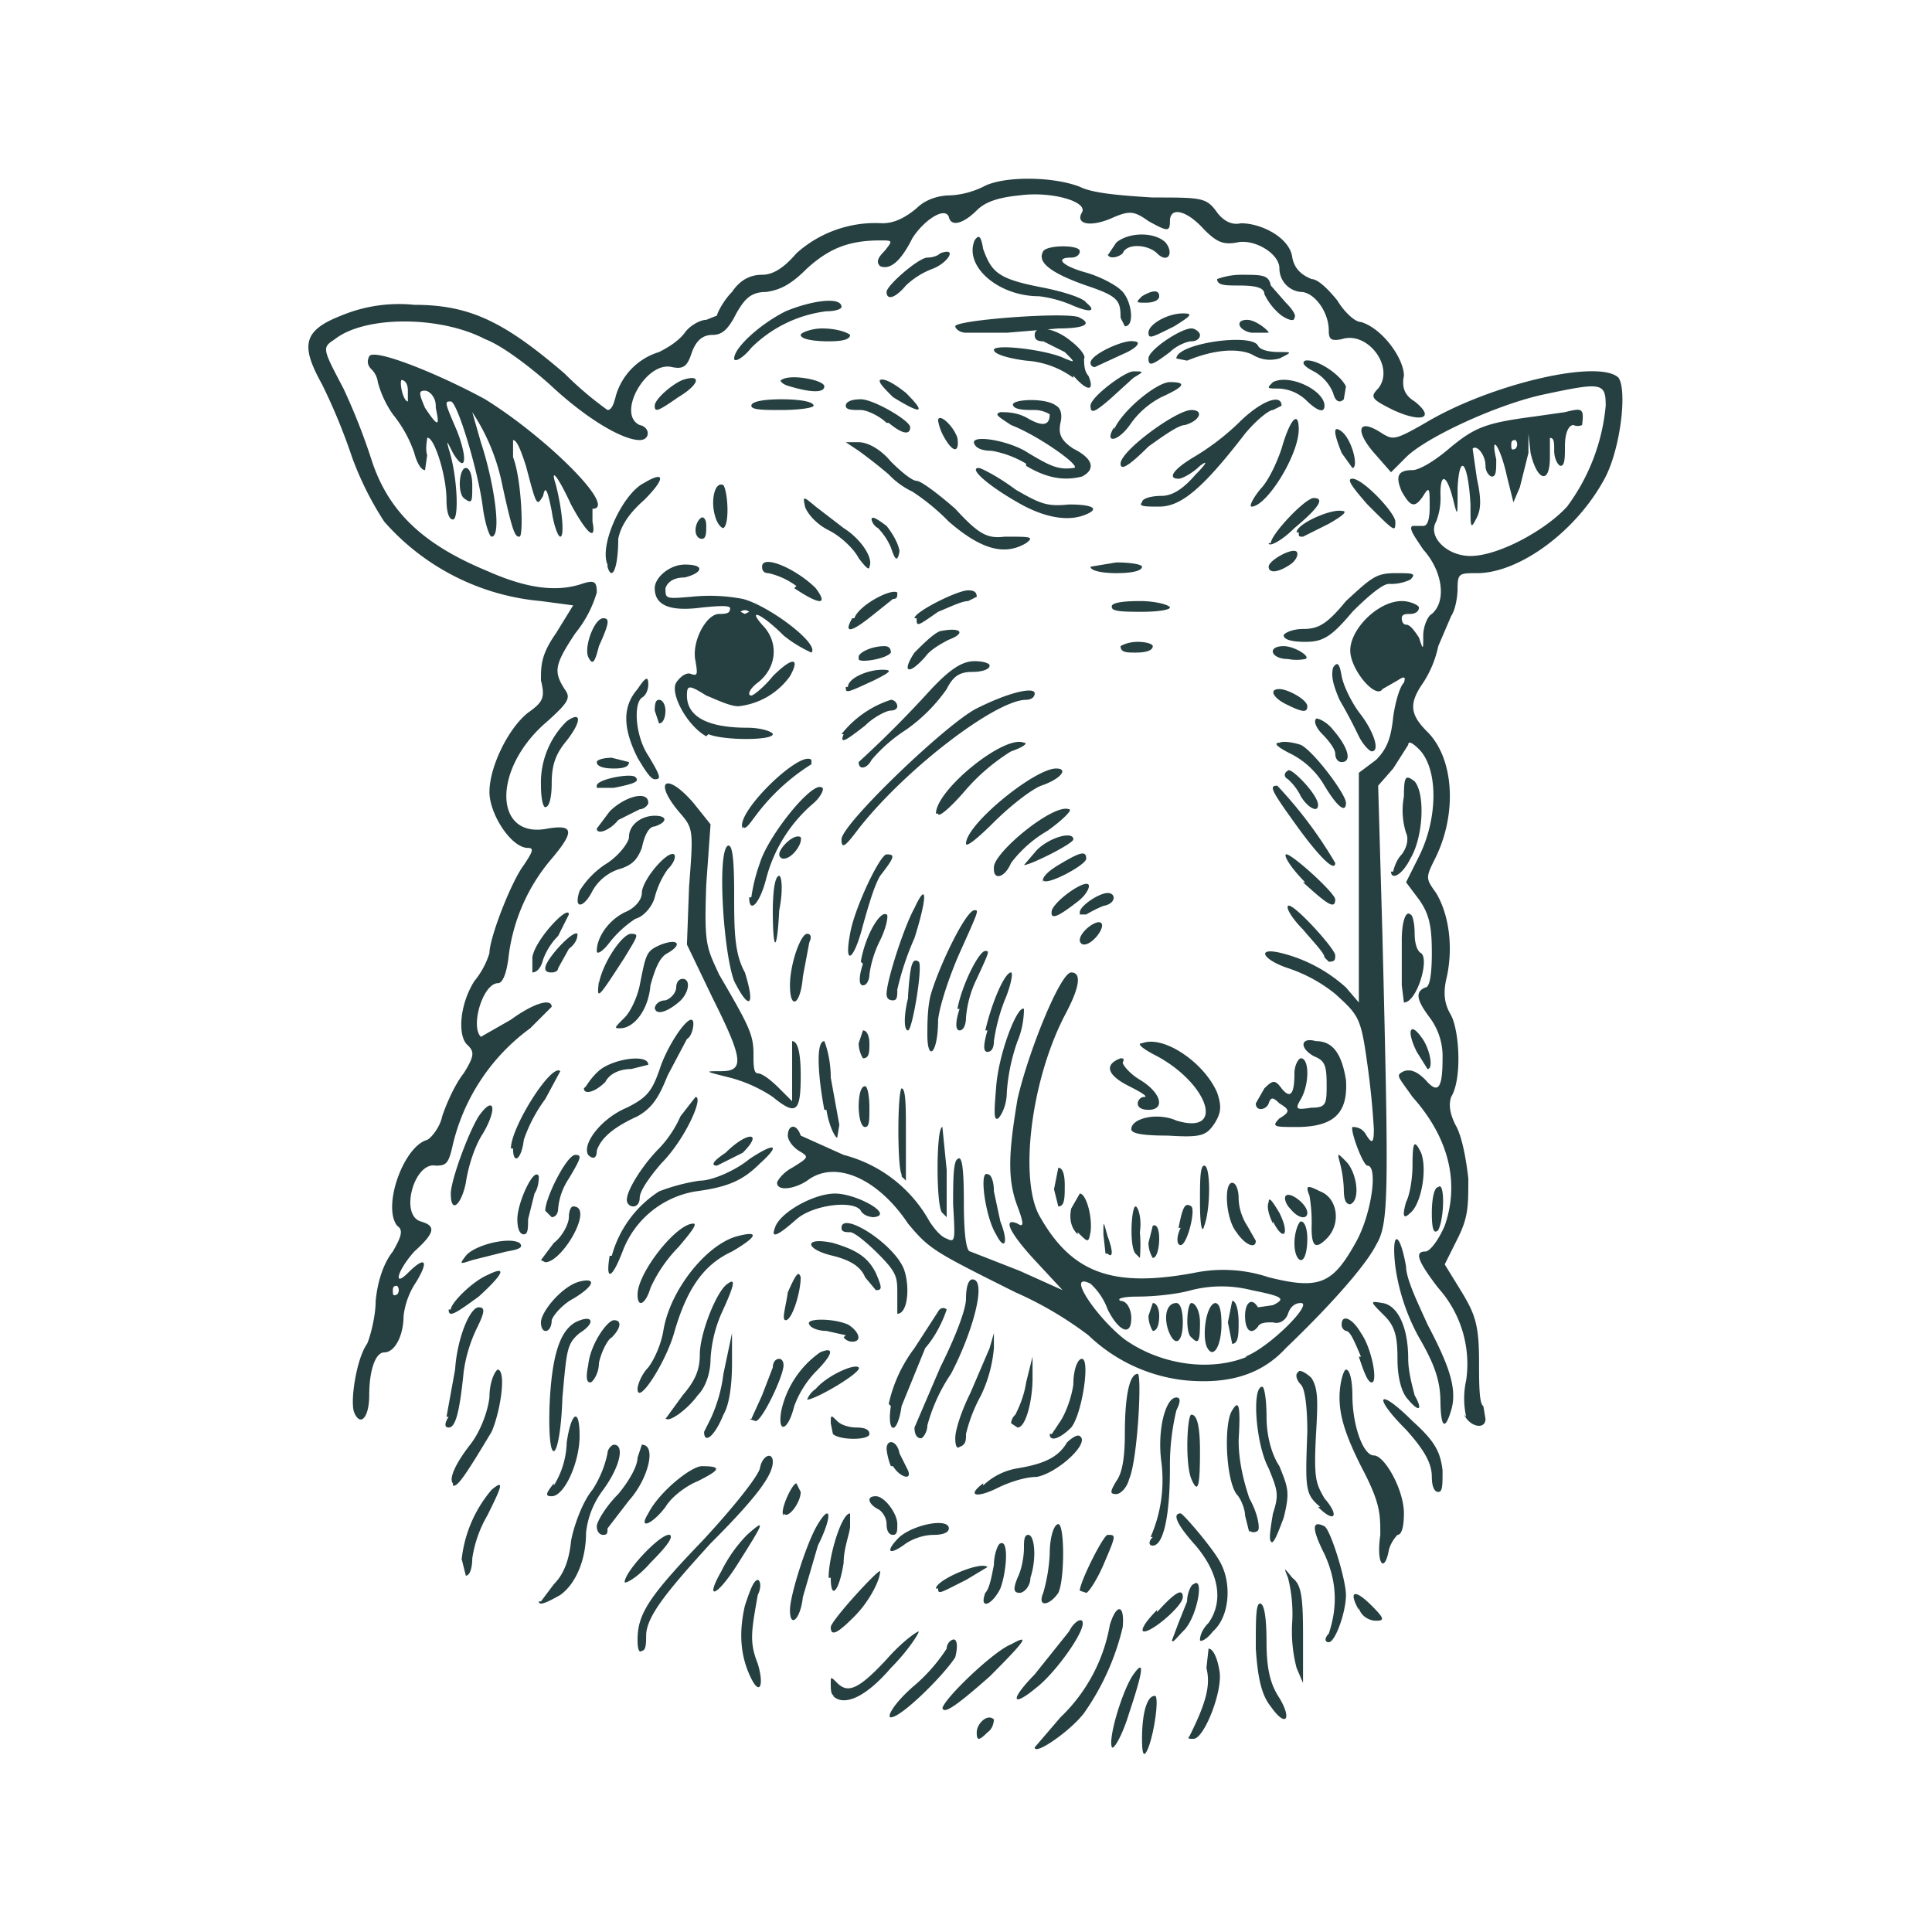
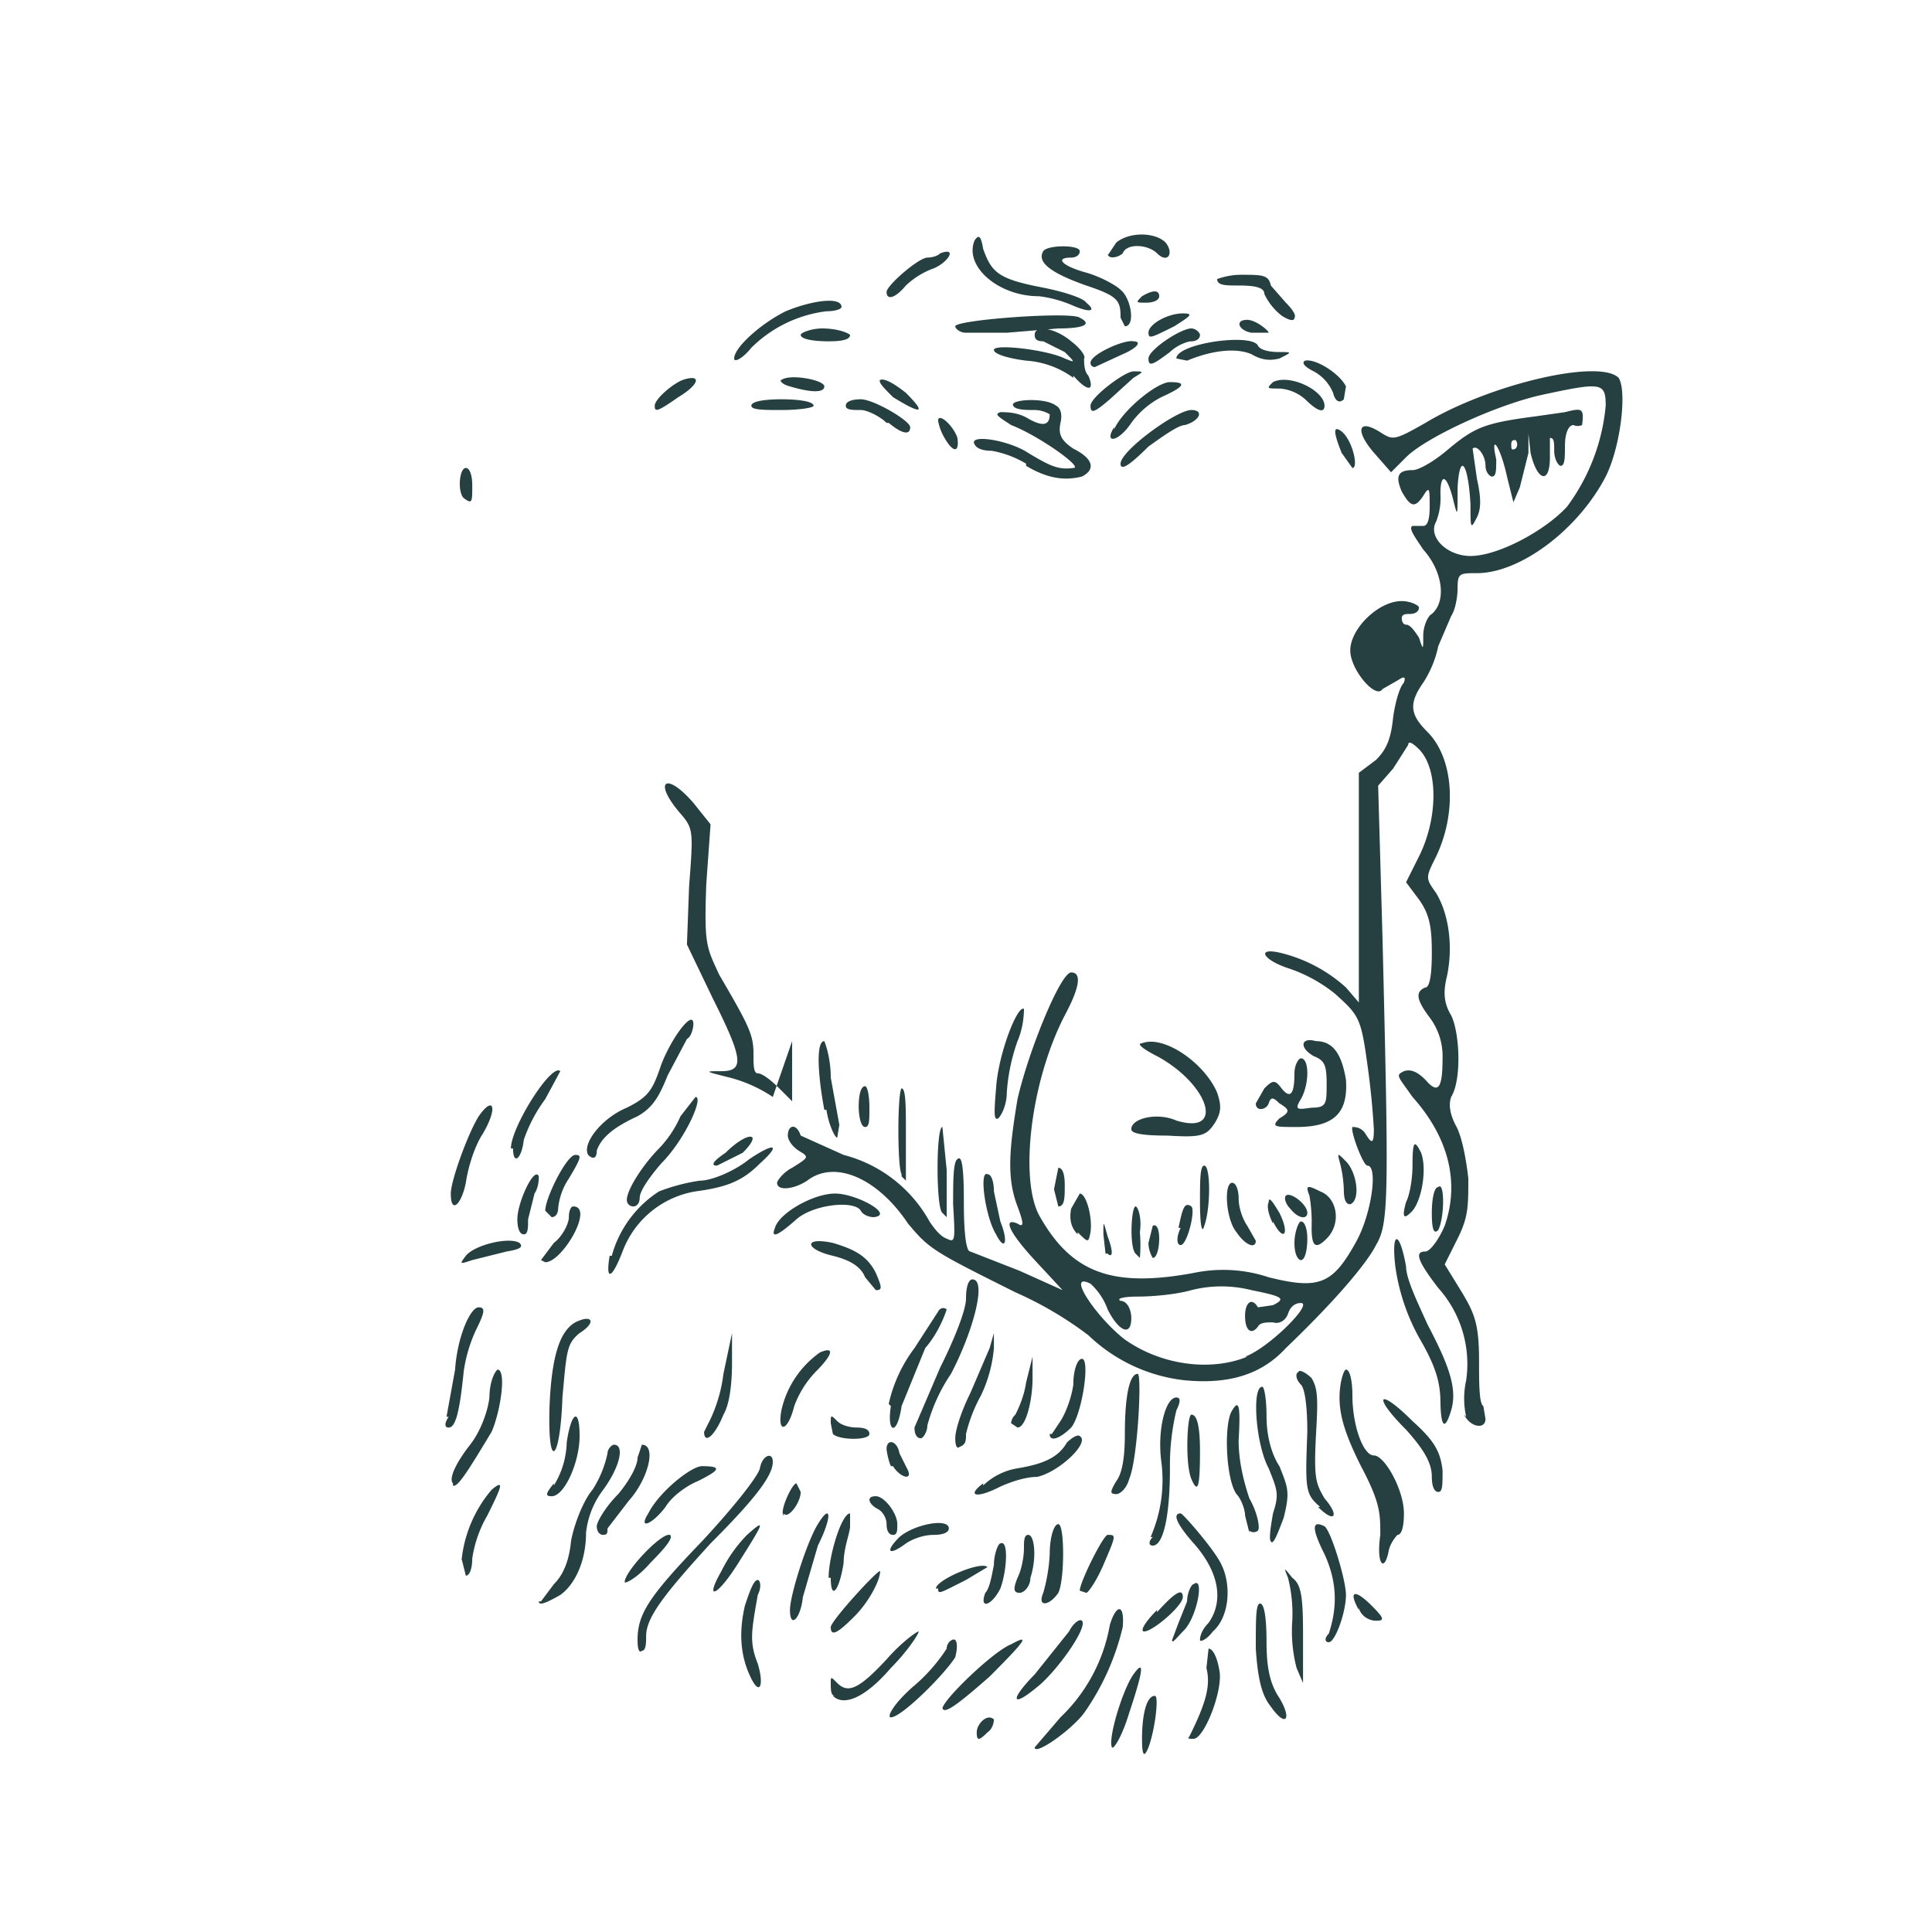
<svg xmlns="http://www.w3.org/2000/svg" viewBox="0 0 90 90">
  <path fill="#263f40" d="M53.2 81c0-1.1.2-2 .6-2 .2 0 0 1.6-.3 2.4-.2.5-.3.4-.3-.4zm-5 .4l1.2-1.4a7.8 7.8 0 0 0 2.3-4.3c.3-1 .7-1 .6.1a11.6 11.6 0 0 1-1.8 4c-.6.8-2.3 2-2.3 1.6zm3.6 0c-.2-.4.5-2.7 1-3.4.5-.7.5-.3-.2 1.8-.3 1-.7 1.7-.8 1.6zm-6.3-.7c0-.4.5-.9.8-.6 0 0 0 .4-.3.6-.4.4-.5.4-.5 0zm9.9.2c.8-1.6 1-2.4.8-3.2l.1-.9c.2 0 .4.4.5 1 .2.9-.7 3.2-1.2 3.2-.2 0-.3 0-.2-.1zm3.8-1.4c-.4-.5-.6-1.2-.7-2.7 0-1.4 0-2.1.2-2.1s.3.7.3 1.8c0 1.3.2 2 .6 2.6.6 1 .3 1.4-.4.4zm-16.7-.9a8 8 0 0 0 1.6-1.8c0-.3.3-.5.4-.4.1.1.1.4 0 .8-.5.8-2.5 2.8-3 2.8-.2 0 .1-.6 1-1.4zm1.4 1c0-.4 2.4-2.7 3.2-3 .9-.5.7-.2-1 1.5-1.7 1.5-2.2 1.8-2.2 1.4zm-5-.6c-.2 0-.2-.3-.2-.6s0-.3.3 0c.5.5 1 .3 2.3-1.1.7-.8 1.4-1.3 1.5-1.3 0 .1-.5.9-1.3 1.7-1.2 1.4-2.2 1.8-2.7 1.3zm9.3-1l1.6-2c.2-.4.5-.6.6-.5.3.3-1.2 2.4-2.1 3.1-1.2 1-1.3.6 0-.7zm-13.2.2c-.5-1-.6-2.1-.3-3.4.2-.6.4-1.2.6-1.2.1 0 .2.3 0 .7-.3 1.7-.4 2.2 0 3.2.3 1 .1 1.5-.3.7zm25.4-.5a6.8 6.8 0 0 1-.2-2.2 6.8 6.8 0 0 0-.2-2c-.2-.5-.2-.5.2 0 .4.3.5.8.5 2.6v2.3l-.3-.7zm-30.7-1.3c0-1.2.5-2 3-4.6 1.4-1.5 2.6-3 2.7-3.4.1-.6.6-.8.6-.3 0 .6-.7 1.6-2.9 3.8-2 2.2-3 3.4-3 4.3 0 .3 0 .7-.2.7-.1.1-.2 0-.2-.5zm24.9 0l.3-.8.4-1c0-.4.2-.8.3-.8.5-.4.2 1.4-.4 2.1-.4.4-.6.7-.6.5z" />
  <path fill="#263f40" d="M55.9 76.4c0-.2.1-.5.4-.8.7-1 .5-2.3-.6-3.6-.9-1-1.1-1.5-.7-1.5.1 0 1.4 1.5 1.8 2.2.6 1 .5 2.6-.3 3.3-.3.4-.6.5-.6.4zm6-.3c.4-1.2.4-2.4-.2-3.7-.6-1.2-.6-1.6 0-1.3.3.2 1 2.5 1 3.2 0 .8-.5 2.2-.8 2.2-.2 0-.2-.2 0-.4zm-23.2-.3c0-.3 2.3-2.8 2.3-2.6 0 .4-.5 1.4-1.2 2.1-.7.7-1.1 1-1.1.5zm15.2-.7c.9-1 1.2-1.1 1.2-.7 0 .4-1.4 1.6-1.8 1.6-.2 0 0-.4.6-1zM36.8 75c0-.7.8-3.2 1.3-4 .6-1 .7-.4 0 1l-.7 2.4c-.1 1-.6 1.5-.6.6zm26.5 0c-.5-.9-.2-1 .6-.2.6.6.6.7.2.7-.3 0-.7-.2-.8-.6zm-38.1-.4l.6-.8c.4-.4.7-1 .8-2 .1-.6.5-1.8 1-2.4a5 5 0 0 0 .7-1.7c0-.2.2-.4.3-.4.5 0 .3 1-.5 2.1a4 4 0 0 0-.8 2c0 1.3-.5 2.4-1.2 2.9-.7.4-1 .5-1 .3zm20.7-.4c.2-.2.3-.8.4-1.3 0-.5.2-1 .3-1 .4-.2.3 1.3 0 2.1-.4.8-1 1-.7.2zm2.7 0a8 8 0 0 0 .3-1.8c0-.8.2-1.4.4-1.4.3 0 .3 2.6 0 3.2-.4.6-1 .7-.7 0zm-15-1a6.6 6.6 0 0 1 1.2-1.7c.9-.8.8-.6-.4 1.3-1 1.6-1.6 1.8-.8.4zm5 .3c0-1 .6-3 1-3v.6c0 .3-.3 1-.3 1.7-.2 1.3-.6 1.8-.6.7zm5 .5c0-.4 2.1-1.3 2.4-1l-1 .6c-1.2.6-1.3.7-1.3.4zm3.8-.5c.2-.4.3-1 .3-1.4 0-.3 0-.6.2-.6.3 0 .4 1.1.1 2 0 .4-.3.7-.5.7-.3 0-.3-.2-.1-.7zm2.9.6c0-.4 1.1-2.6 1.3-2.6.4 0 .4 0-.2 1.4-.3.7-.7 1.3-.8 1.3l-.3-.1zm-21.2-.4c0-.5 1.7-2.3 2.1-2.2.2.1-.2.6-.9 1.3-.6.7-1.2 1-1.2.9zm-7.6-1a6 6 0 0 1 1.4-3.3c.6-.5.5-.2-.2 1.2a5.6 5.6 0 0 0-.7 2c0 .4-.1.8-.3.8l-.2-.8zm42.8-1.2c0-1 0-1.5-.9-3.2-.7-1.4-1-2.3-1-3.2 0-.7.2-1.3.3-1.3.2 0 .3.6.3 1.2 0 1.4.5 2.8 1 2.8s1.4 1.6 1.4 2.7c0 .6-.1 1-.3 1 0 0-.3.3-.4.7-.2 1.1-.6.7-.4-.7zm-22.4.1c.7-.6 2.3-.9 2.3-.4 0 .2-.3.3-.7.3-.5 0-1 .2-1.3.4-.8.6-1 .4-.3-.3zm11.7 0a6.6 6.6 0 0 0 .5-3.5c-.2-1.5.2-3 .7-3 .2 0 .2.2 0 .6a11 11 0 0 0-.3 2.7c0 2.2-.3 3.6-.8 3.6-.2 0-.2-.2 0-.4zm5.6.2c-.1-.1 0-.7.1-1.3.3-.9.2-1.1-.2-2.1-.6-1.1-.8-3.8-.3-3.8.1 0 .2.6.2 1.4 0 .8.2 1.7.6 2.3.4 1 .5 1.2.2 2.4-.3.8-.5 1.3-.6 1.1z" />
  <path fill="#263f40" d="M27.8 71.1c0-.2.4-.9 1-1.5.5-.6.9-1.3.9-1.7l.2-.6c.7 0 .3 1.6-.6 2.6l-1 1.3c0 .2 0 .3-.2.3s-.3-.2-.3-.4zm13.5-.1c0-.3-.2-.6-.4-.7-.4-.2-.6-.6-.1-.6.4 0 1 .8 1 1.3 0 .3 0 .5-.2.5s-.3-.2-.3-.5zm16.9.4l-.2-.8c0-.3-.2-.8-.4-1-.5-.7-.6-3.3-.2-3.9.3-.5.4-.3.3 1.4 0 .9.2 1.8.5 2.7.4.7.5 1.4.4 1.5-.1.1-.3.1-.4 0zm-28-.9c.5-1 2-2.2 2.5-2.2 1 0 .8.2-.2.7-.5.2-1.2.7-1.5 1.2-.6.8-1.3 1.1-.8.3zm6.3.1c-.2-.2.4-1.5.6-1.5l.2.4c0 .5-.6 1.3-.8 1zm25-.4c-.7-.6-.7-.8-.6-3.5 0-1.1-.1-2-.3-2.2-.2-.2-.3-.5-.1-.6 0-.1.3 0 .6.3.3.5.3 1 .2 2.7-.1 2 0 2.2.4 2.9.7.8.5 1.2-.3.4zm-35.7-1a4 4 0 0 0 .6-2c.2-1.4.6-1.7.6-.3 0 1.2-.7 2.8-1.3 2.8-.3 0-.3-.1.1-.6zm20 0a3 3 0 0 1 1.6-.8c1.2-.2 1.9-.5 2.3-1.2.2-.2.5-.4.6-.3.5.3-1 1.7-2 1.9-.6 0-1.4.3-1.8.5-1 .5-1.5.4-.7-.2zM52 69c.3-.4.4-1.2.4-2.2 0-1.7.2-2.8.6-2.8.2 0 0 4-.4 4.9-.1.4-.4.7-.6.7-.3 0-.3-.1 0-.6zm14.7-.2c0-.6-.3-1.2-1.2-2.2-1.6-1.6-1.3-2 .3-.4 1 .9 1.3 1.4 1.4 2.3 0 .7 0 1-.2 1s-.3-.3-.3-.7zm-45.6.3c-.2-.2.1-.9.8-1.8.4-.5.8-1.4.9-2.2 0-.8.3-1.3.4-1.3.4.1.1 2-.3 2.9-1.2 2-1.6 2.6-1.8 2.5zm34.4-.2c-.3-.7-.2-3 0-3 .3 0 .4.7.4 1.7 0 1.7-.1 2-.4 1.3zm-14-.6a3 3 0 0 1-.2-.8c0-.5.5-.4.6.2l.4.8c.2.5-.4.3-.7-.2zm-15.9-2.8c.1-2.4.5-3.5 1.2-3.9.8-.4 1 0 .2.5-.6.5-.6.8-.8 3-.1 3-.7 3.5-.6.4zM44.5 67c0-.4.3-1.3.7-2.1l.9-2.1.2-.7v.7a6.4 6.4 0 0 1-.6 2.2 7.2 7.2 0 0 0-.7 1.8c0 .3 0 .5-.3.6-.1.1-.2 0-.2-.4zm-11.7-.3l.3-.6a7 7 0 0 0 .6-2.1l.4-1.9v1.4c0 .9-.1 1.9-.4 2.4-.4 1-.9 1.4-.9.8zm6 .1l-.1-.5c0-.4 0-.4.3-.1.2.2.6.3.9.3.4 0 .6.1.6.3 0 .3-1.4.3-1.7 0zm3.8-.3l1.2-2.8c.7-1.4 1.2-2.7 1.2-3.2s.1-.9.3-.9c.7 0 0 2.5-1 4.4a8 8 0 0 0-1.1 2.4c0 .3-.2.6-.3.6-.2 0-.3-.2-.3-.5zm6.4.3l.4-.6c.2-.3.5-1 .6-1.7 0-.7.2-1.2.4-1.2.4 0 0 2.6-.5 3.2-.5.5-1 .7-1 .3zM20.8 66l.4-2.2c.1-1.5.7-2.9 1.1-2.9.3 0 .3.2-.1 1a6.8 6.8 0 0 0-.6 2c-.2 2-.4 2.6-.7 2.6-.2 0-.2-.2 0-.5zm15.6-.3a4.5 4.5 0 0 1 1.8-2.7c.7-.3.6.1-.2.9a4.6 4.6 0 0 0-1 1.6c-.3 1.2-.8 1.3-.6.2zm5-.3a6.7 6.7 0 0 1 1.2-2.6l1.1-1.7c.1-.2.3-.2.4-.1 0 0-.3 1-1 1.8L42 65.5c-.2 1.4-.7 1.3-.5 0zm5.7.9a.6.6 0 0 1 .2-.4c.1-.2.4-.8.5-1.5l.3-1.2v1c0 1-.3 2.3-.7 2.3l-.3-.2zm20-1c0-1-.3-1.8-1-3A9.6 9.6 0 0 1 65 59c-.2-1.7.2-1.7.5 0 0 .6.6 1.8 1 2.7 1 1.9 1.4 3 1.1 4-.3 1-.5.8-.5-.6z" />
  <path fill="#263f40" d="M68.3 66a3.9 3.9 0 0 1 0-1.7A5.3 5.3 0 0 0 67 60c-1-1.3-1.1-1.7-.6-1.7.2 0 .6-.5.9-1.2.7-2 .2-4.1-1.5-6-.7-1-.8-1-.4-1.2.3-.1.6 0 1 .4.6.7.8.4.8-1a3 3 0 0 0-.6-1.9c-.6-.8-.7-1.2-.2-1.4.2 0 .3-.6.3-1.6 0-1.2-.1-1.8-.6-2.5l-.6-.8.6-1.2c.9-1.8.9-4.1 0-5-.3-.3-.5-.4-.5-.2l-.7 1.1-.7.8.2 7c.3 12.2.3 13.4-.3 14.4-.4.8-1.8 2.5-4.2 4.8-1.1 1.2-2.6 1.7-4.7 1.5a7.7 7.7 0 0 1-4.5-2.1 16.9 16.9 0 0 0-3.4-2c-3.8-1.9-4-2-5-3.2-1.4-2.1-3.4-3-4.7-2-.6.4-1.4.5-1.4.1 0-.1.3-.5.7-.7.8-.5.8-.5.3-.8-.3-.2-.5-.5-.5-.7 0-.5.4-.6.6 0l2 .9a6.4 6.4 0 0 1 4 3.1c.2.3.5.7.8.8.4.2.4.1.3-1.6 0-1 0-2 .2-2.1.2-.2.3.3.3 2 0 1.4.1 2.3.3 2.3l2.3.9 2 .9-1.3-1.4c-1.2-1.3-1.5-2-.8-1.7.3.2.3 0 0-.8-.5-1.3-.4-2.6 0-5 .5-2.2 2-5.9 2.5-5.9s.4.7-.3 2c-1.6 3.1-2.1 7.6-1.2 9.3 1.5 2.7 3.4 3.4 7.2 2.7a6.7 6.7 0 0 1 3.5.2c2.4.6 3 .3 4.1-1.7.7-1.3 1-3.5.5-3.5-.2 0-.8-1.6-.7-1.8.1 0 .4 0 .6.3.3.5.4.5.4-.2a37 37 0 0 0-.3-3c-.3-2.2-.4-2.3-1.5-3.3a7 7 0 0 0-2.2-1.2c-1.2-.4-1.5-1-.3-.7a7 7 0 0 1 3 1.6l.6.7V36l.8-.6c.5-.5.7-1 .8-2 .1-.7.3-1.4.5-1.6.1-.3 0-.3-.3-.1l-.7.4c-.3.5-1.5-.9-1.5-1.8 0-1 1.3-2.3 2.4-2.3.4 0 .8.2.8.3 0 .2-.2.3-.4.3s-.4 0-.4.2.1.3.2.3c.2 0 .4.3.6.6.2.6.2.6.2-.1 0-.4.2-.9.4-1 .7-.6.5-2-.4-3-.4-.6-.7-1-.5-1.1h.5c.2 0 .3-.3.3-.9 0-.8 0-1-.3-.5-.4.6-.6.5-1-.2-.3-.7-.2-1 .5-1 .3 0 1-.4 1.7-1 1.2-1 1.7-1.2 4-1.5l1.4-.2c.8-.2.9-.2.8.6 0 0-.2.1-.4 0-.2 0-.4.3-.4 1 0 .5 0 .9-.2.9-.1 0-.3-.3-.3-.7 0-.4 0-.6-.2-.6v.9c0 1.3-.6 1.1-.9-.2l-.1-.9v.9l-.4 1.6-.3.7-.3-1.2c-.3-1.4-.8-2.1-.5-.8 0 .5 0 .8-.2.8-.1 0-.3-.2-.3-.5 0-.5-.4-1-.6-.8l.2 1.4c.2.9.2 1.4 0 1.8-.3.6-.3.5-.3-.6-.1-1.9-.5-2.5-.6-.8 0 1.4 0 1.4-.2.6-.3-1.2-.6-1.3-.6-.3a3 3 0 0 1-.2 1.3c-.4.7.5 1.6 1.6 1.6 1.3 0 3.5-1.2 4.5-2.3a9.3 9.3 0 0 0 1.8-4.7c0-1.1-.2-1.1-3-.5-2.2.5-5.4 2-6.3 2.9l-.7.7-.7-.8c-1-1.1-.9-1.8.3-1 .5.3.6.3 2-.5 3-1.8 8.1-3 9-2.1.4.6.1 3.2-.6 4.6-1.3 2.5-4 4.5-6 4.5-.8 0-.9 0-.9.7 0 .4-.1 1-.3 1.3l-.6 1.4a5 5 0 0 1-.7 1.7c-.7 1-.6 1.5.2 2.3 1.2 1.2 1.4 3.7.4 5.8-.5 1-.5 1 0 1.7.6 1 .8 2.5.5 3.9-.2.8-.1 1.3.2 1.8.4.8.5 3 0 3.8-.1.3-.1.7.2 1.3.3.5.5 1.6.6 2.5 0 1.3 0 1.8-.5 2.8l-.6 1.2.8 1.3c.6 1 .8 1.5.8 3.2 0 1 0 2 .2 2.1l.1.6c0 .5-.7.4-1-.2zM58 63.2c1.1-.4 3.2-2.5 2.6-2.5-.3 0-.5.2-.6.5-.1.3-.4.5-.7.4-.3 0-.6 0-.7.2-.3.4-.6.2-.6-.5 0-.6.3-.9.6-.4l.7-.1c.6-.3.5-.4-1-.7a5.7 5.7 0 0 0-2.8 0c-.7.2-1.8.3-2.5.3s-1 .1-.8.2c.3 0 .5.4.5.8 0 .9-.6.6-1.1-.4a3 3 0 0 0-.8-1.2c-1.2-.6.3 1.6 1.6 2.6 1.7 1.2 4 1.5 5.7.8zm12.8-41.7zm-.2-1c-.1 0-.2 0-.2.2s0 .3.2.2a.3.3 0 0 0 0-.4z" />
-   <path fill="#263f40" d="M56.2 62.7c-.2-.6 0-1.9.4-2 .2 0 .3.3.3 1 0 1-.4 1.7-.7 1zm-1.8-.8c-.2-.7 0-1.2.4-1.2.2 0 .3.4.3.9 0 1-.4 1.2-.7.3zm1.1.4c-.3-.2-.2-1.6 0-1.6s.4.4.4.9c0 1-.1 1-.4.7zm1.7-.7l.2-1c.2 0 .3.5.3 1s0 1-.3 1l-.2-1zm-3.7-.3l.2-.6c.2 0 .3.3.3.6 0 .4-.1.7-.3.7 0 0-.2-.3-.2-.7zm-37 4.5c-.2-.5.1-2.5.6-3.2.1-.2.4-1.2.4-2 .1-1 .4-1.8.8-2.3.4-.7.5-1 .2-1.2-.7-.9.3-3.7 1.4-4 .2-.1.6-.6.7-1.1.2-.6.6-1.5 1-2 .5-.8.5-1 .2-1.3-.5-.4-.4-1.9.3-3a3.8 3.8 0 0 0 .7-1.3c0-.7 1-3.3 1.6-4.1.4-.6.5-.8.2-.8-.8 0-1.8-1.6-1.8-2.6 0-1.2.9-3 1.8-3.7.7-.5.8-.7.6-1.5 0-.7 0-1.2.7-2.2l.8-1.3-1.5-.2a11 11 0 0 1-7.3-3.7 14.8 14.8 0 0 1-1.5-3 27.4 27.4 0 0 0-1.4-3.4c-1-1.8-.9-2.5.9-3.2a7 7 0 0 1 3.4-.5c2.6 0 4.2.8 7 3.2a16 16 0 0 0 2 1.7c.2 0 .3-.3.4-.7a3 3 0 0 1 2-2c.4-.2.9-.5 1.2-.9.2-.3.7-.6 1-.6l.5-.2c0-.1.3-.7.7-1.1.4-.6.9-.8 1.4-.8.5 0 1-.3 1.6-1a5.5 5.5 0 0 1 4-1.4c.5 0 1-.2 1.6-.7.4-.4 1-.6 1.6-.6a4 4 0 0 0 1.5-.4c.9-.5 3.2-.5 4.5 0 .6.3 1.8.4 3.4.5 2.3 0 2.5 0 3 .7.3.4.7.6 1.1.5 1 0 2.3.7 2.4 1.6.1.5.4.8.9 1 .3 0 .8.5 1.2 1 .3.5.8 1 1.1 1 1 .3 2 1.7 2 2.5-.1.5 0 .9.5 1.2 1 .8.3 1-1 .4-1-.5-1.1-.6-.7-1 .8-1-.5-2.7-1.7-2.3-.5.1-.6 0-.6-.4 0-.9-.7-1.8-1.3-1.8a1.1 1.1 0 0 1-1-1.1c0-.7-1.2-1.4-2-1.2-.6.1-.9 0-1.5-.6-.8-.9-1.6-1.1-1.6-.4 0 .5-.1.5-1 0-.7-.5-.9-.5-1.8-.1-1 .4-1.6.2-1.3-.3.3-.5-1.4-1-2.9-.8-1 .1-1.6.3-2 .7-.6.6-1.2.8-1.3.3-.2-.5-1.2.2-1.7 1-.5 1-1 1.5-1.5 1.3-.2-.2-.1-.4.2-.7.4-.5.4-.5-.2-.5-1.5 0-2.4.4-3.4 1.3-.7.7-1.2 1-1.9 1.1-.7 0-1 .3-1.4 1-.4.8-.7 1-1.1 1-.5 0-.8.3-1 .9-.2.6-.4.7-.9.6-1.2-.3-2.6 2.2-1.5 2.7.5.1.5.7 0 .7-.8 0-2.5-1-4.2-2.6-.9-.8-2.2-1.8-3-2.1-2.1-1.1-5.6-1.1-7 0-.6.4-.6.4.4 2.3a28.8 28.8 0 0 1 1.3 3.3c.8 2.5 2.5 4 5.4 5.2 1.8.8 3.2 1 4.4.6.6-.2.7-.1.7.4a5.4 5.4 0 0 1-1 1.9c-1 1.5-1 1.8-.5 2.6.3.4.2.6-.8 1.5-2.6 2.2-2.5 5.5 0 5 1.2-.2 1.3.1.2 1.4a8.6 8.6 0 0 0-2 4.5c-.1.9-.3 1.3-.5 1.3-.7 0-1.3 2-.8 2.5l1.4-.8c1.1-.8 1.9-1 1.9-.6l-1 1a9.4 9.4 0 0 0-3.6 5.4c-.2.9-.3 1-.8 1-1-.2-1.7 2.3-.7 2.6.7.2.7.5-.3 1.4-.8.9-1 1.7-.3 1 .8-.8 1-.6.4.4a3.6 3.6 0 0 0-.6 1.6c0 .9-.4 1.7-.9 1.7-.4 0-.7.8-.7 2 0 1-.4 1.5-.7.8zm2-5.9c-.1 0-.2 0-.2.2s0 .3.2.2a.3.3 0 0 0 0-.4zM31 66.1l.8-1.1c.6-.7.8-1.2.8-1.9 0-1 .8-3 1.3-3.3.4-.3.3.1-.3 1.4a6.2 6.2 0 0 0-.5 2.1c0 .6-.2 1.3-.6 1.7-.5.7-1.5 1.4-1.5 1zm4 0l.5-1.1.5-1.3c0-.2.1-.4.3-.4.1 0 .2.1.2.3 0 .5-1 2.6-1.3 2.6l-.3-.1zm30.6-.9c-.3-.3-.5-1-.5-1.9 0-1-.1-1.5-.6-2-.7-.7-.7-.7-.1-.6.7.1 1.2 1.1 1.2 2.6 0 .6.2 1.3.3 1.7.4.7.2.8-.3.2zM38 64.7c.5-.6 1.8-1.2 2-1 .2.2-2 1.5-2.4 1.5 0 0 .1-.3.4-.5zm-8.3 0c0-.2.2-.7.5-1 .3-.4.6-1.1.7-1.7.3-1.9 2-4 3.4-4.4 1.1-.3 1 0-.2.7-1.3.6-2.1 1.7-2.7 3.8-.4 1.4-1.7 3.4-1.7 2.6zm-2.3-1.1c.1-1 .9-2.1 1.2-2.1.4 0 .3.4-.1.8-.2.1-.5.7-.6 1.2 0 .5-.3.9-.4.9-.2 0-.2-.3-.1-.8zm36-.4c-.3-.7-.5-1.2-.7-1.2a.3.3 0 0 1-.2-.3c0-.5.5-.3.9.4.5.7.8 2.3.5 2.3-.2 0-.4-.6-.6-1.2zm-24-1l-.9-.2c-.3 0-.7-.1-.8-.3-.2-.3 1.1-.3 1.8 0 .5.3.7.8.2.8a.5.5 0 0 1-.4-.2zm-14.2-.6c0-.5 1-1.7 1.8-1.9.8-.2.7.2-.3.8-.4.2-.9.7-1 1 0 .6-.5.7-.5.1zm11.5-1.4c.4-.9.5-1 .6-.7 0 .7-.4 2-.7 2-.2 0 0-.6.1-1.3z" />
-   <path fill="#263f40" d="M21 61c0-.3 1-1.3 1.7-1.6 1-.5.7 0-.4 1-1.1.8-1.4 1-1.4.6zm20.8-.7c0-.8 0-1-.9-1.9-.5-.5-1.1-1-1.3-1-.2 0-.4 0-.4-.2 0-.8 2.4.7 2.9 1.9.3.8.2 2.1-.3 2.1v-1zm-12.1 0c0-1 1.8-3.3 2.6-3.3.2 0-.1.4-.7 1.1a6.6 6.6 0 0 0-1.3 1.9c-.2.7-.6 1-.6.3z" />
-   <path fill="#263f40" d="M40.3 59.5c-.2-.5-.7-.8-1.5-1-1.3-.3-1.4-.9 0-.6 1 .3 1.6.6 2 1.4.3.7.3.8 0 .8l-.5-.6zm-11.8-1a5.2 5.2 0 0 1 2.2-3 8.8 8.8 0 0 1 1.9-.5c.6 0 1.7-.5 2.3-1 1.2-.8 1.5-.7.5.2-.8.8-1.5 1.1-3 1.3a4.4 4.4 0 0 0-3.4 2.8c-.5 1.3-.8 1.4-.6.2zm-6.8 0c.4-.5 2-.9 2.5-.6.2.2 0 .3-.6.4l-1.6.4c-.6.2-.6.2-.3-.2zm3.5.2l.6-.8c.4-.3.7-.9.7-1.2 0-.3.1-.5.2-.5 1 0-.5 2.6-1.3 2.6l-.2-.1zm35.1-.8c0-.5.2-1 .3-1 .2 0 .3.4.3.8 0 .5-.1 1-.3 1-.1 0-.3-.2-.3-.8zm-8.8.5l-.1-.9c0-.7 0-.6.2.1.3.8.2 1 0 .8zm1.4 0c-.3-.3-.2-2.2 0-2.2.1 0 .3.5.2 1.2a7.2 7.2 0 0 1 0 1.2l-.2-.2zm.6-.5l.2-.8c.2-.1.3.2.3.6s-.1.9-.3.9c0 0-.2-.3-.2-.7zm-7.1-.4c-.5-.8-.8-3-.4-2.8.2 0 .3.4.3.8l.3 1.4c.4 1 .2 1.4-.2.6zm3.8 0c-.3-.3-.4-.7-.3-1.2l.4-.7c.3 0 .6 1.1.5 1.8-.1.5-.1.5-.6 0zm4.7-.3c.2-1 .3-1.2.6-1 .2.2-.2 1.8-.5 1.8-.2 0-.2-.4 0-.8zm2.7.2c-.5-.6-.6-2.3-.2-2.3.2 0 .3.4.3.7 0 .5.2 1 .4 1.3l.4.7c0 .4-.5.2-.9-.4zm3.5-.2a7.4 7.4 0 0 0-.1-1.5c-.2-.5-.1-.5.5-.2.8.3 1 1.5.3 2.2-.5.5-.7.4-.7-.5zm-37-.4c0-.8.8-2.5 1-2 0 .1 0 .5-.2.8l-.3 1.2c0 .4 0 .7-.2.7s-.3-.3-.3-.7zm12 .4c.2-.7 1.8-1.6 2.8-1.6 1 0 2.8 1 1.8 1.1-.2 0-.5-.1-.6-.3-.3-.5-2.2-.3-3 .4-.9.8-1.2.9-1 .4zM55.9 56c0-1 0-1.7.2-1.7.3 0 .3 2 0 2.8-.1.4-.2 0-.2-1.1zm3.4 1c-.2-.4-.3-.8-.2-1 0-.3.2 0 .5.5.5 1 .2 1.4-.3.4zm7.4-.5c0-.6.1-1.2.3-1.2.3-.3.3 1.4 0 2-.2.2-.3 0-.3-.8zm-41.3-.1c0-.6 1-2.6 1.4-2.6.3 0 .3.1-.3 1.1a3 3 0 0 0-.5 1.4c0 .2-.1.4-.3.4l-.3-.3zm18.5.1c-.3-.2-.3-4 0-4l.2 2v2.2l-.2-.2zm16.2-.2c-.2-.2-.3-.5-.2-.6.2-.2 1 .4 1 .8 0 .3-.4.3-.8-.2zm5.4-.3c.2-.4.3-1.2.3-1.7 0-1.2.1-1.2.4-.6.3.8 0 2.4-.5 2.8-.3.3-.4.2-.2-.5zM21 55.6c0-.6.8-2.8 1.3-3.6.7-1 .9-.4.2.8-.4.6-.7 1.6-.8 2.3-.2 1-.7 1.5-.7.5zm8.2.3c0-.5.8-1.7 1.5-2.4a5.2 5.2 0 0 0 1-1.5l.7-.9c.4 0-.5 2-1.6 3.1-.6.7-1 1.3-1 1.6 0 .2-.1.4-.3.4a.3.3 0 0 1-.3-.3zm19.9-.5l.2-1c.2 0 .3.3.3.8 0 .6 0 1-.3 1l-.2-.8zm13.5 0a5.6 5.6 0 0 0-.2-1.3c-.1-.4-.1-.4.3 0 .5.5.7 1.8.2 2-.2 0-.3-.2-.3-.7zM42 54.7c-.2-.3-.2-3.8 0-4 .2 0 .2.9.2 2V55l-.2-.2zm-8.2-1c1-1 1.8-1 .8 0l-1.2.6c-.3 0-.2-.2.4-.6zm-10-.2c0-1 1.9-4 2.3-3.6l-.7 1.3a7 7 0 0 0-1 1.9c-.1.9-.5 1.2-.5.4zm3.6.3c-.3-.5.6-1.7 1.8-2.2 1-.5 1.2-.8 1.6-2 .5-1.3 1.5-2.6 1.5-1.9 0 .2-.1.6-.3.7l-.9 1.7c-.4 1-.7 1.5-1.4 1.9-1.1.5-1.7 1-1.9 1.6 0 .4-.2.4-.4.2zm11-2.1c-.3-1.6-.4-3.2 0-3.2 0 0 .3.7.3 1.7l.4 2.2-.1.6c-.1 0-.4-.6-.5-1.3zm14.3.9c0-.5 1.2-.8 2.1-.4 2.3.7 1.5-1.7-.9-3-.6-.3-1-.6-.7-.6 1-.4 2.9.9 3.5 2.3.2.6.2.9-.1 1.4-.4.6-.6.7-2.2.6-1.2 0-1.7-.1-1.7-.3zm-12.7-1c0-.6.1-1 .3-1 .1 0 .2.4.2 1s0 .9-.2.9-.3-.5-.3-1zm19.6.5c.5-.3.5-.4 0-.7-.3-.3-.4-.3-.5 0-.1.3-.6.4-.6 0l.4-.7c.4-.4.5-.4.8 0 .4.5.6.3.6-.7 0-.4.2-.7.3-.7.4 0 .4 1.2 0 1.9-.3.5-.2.5.5.4.7 0 .7-.2.7-1.1 0-.9-.1-1.1-.6-1.3-.7-.4-.6-.9.1-.7.8 0 1.2.6 1.4 1.8.1 1.5-.5 2.2-2.3 2.2-1 0-1.2 0-.8-.4zm-13.2-1.4c.1-1.6 1-3.9 1.3-3.7 0 .1 0 .8-.3 1.5a8.9 8.9 0 0 0-.5 2.4c0 .5-.2 1-.4 1.2-.2.1-.2-.2-.1-1.4zm-10.4.4a6.6 6.6 0 0 0-2-.9c-1.2-.3-1.2-.3-.4-.3 1.1 0 1-.6-.4-3.4L32 44l.1-2.7c.2-2.6.2-2.7-.4-3.4-1.3-1.5-.7-2 .6-.5l.8 1-.2 2.8c-.1 2.8 0 2.9.6 4.2 1.4 2.4 1.6 2.8 1.6 3.7 0 .5 0 .9.2.9s.6.3 1 .7l.6.6v-2.8c.3 0 .4.7.4 1.6 0 1.7-.2 1.9-1.3 1z" />
-   <path fill="#263f40" d="M53 51.4c0-.1.1-.3.3-.3.2 0-.1-.2-.7-.5-1-.5-1.2-1-.4-1.3.1 0 .2 0 .1.2 0 .1.3.5.8.8 1 .6 1.2 1.4.4 1.4-.3 0-.5-.1-.5-.3zm-25.7-.8s.3-.5.7-.8c.7-.5 2.2-.7 2.2-.2l-.8.2c-.5 0-1 .2-1.2.6-.5.5-1 .6-1 .3zM66 49c-.5-1-.3-1.4.2-.7.4.5.6 1.5.3 1.5L66 49zm-26-.4l.2-.6c.2 0 .3.3.3.6 0 .4 0 .7-.3.7 0 0-.2-.3-.2-.7zm3.2-.4c0-.5 0-1.4.2-2 .4-1.3 1.6-3.8 2-3.8.2 0 .2 0-.7 2-.4.9-.9 2.3-1 3.1 0 1.6-.5 2-.5.7zm2.7-.2c.3-1.3.9-2.7 1.2-2.7.1 0 0 .6-.3 1.3a8.6 8.6 0 0 0-.5 1.9c0 .3-.1.5-.3.5-.2 0-.2-.3 0-1zm-16.8-.6c.3-.3.6-1 .7-1.5.3-1.5.3-1.6 1-1.9.8-.3 1 0 .3.4-.4.2-.6.8-.8 1.5-.1 1.2-.8 2-1.4 2-.3 0-.3 0 .2-.5zm13.2-1c.1-1.5.2-1.8.5-1.6.2.2-.3 3.2-.5 3.2s-.2-.7 0-1.5zm2.3.6c.2-1.1 1-2.7 1.3-2.7.2 0 .2 0-.4 1.3a5 5 0 0 0-.5 1.8c0 .3-.1.6-.3.6-.2 0-.2-.4 0-1zm-14.1 0c0-.2.2-.4.5-.4.3-.1.5-.4.5-.6 0-.2.1-.4.3-.4.4 0 .3.7-.2 1.1-.6.5-1.1.6-1.1.2zm3.7-1.3c-.5-1.3-.8-6-.3-6.3.2-.1.3.5.3 2.2 0 1.7 0 2.8.5 3.7.5 1.6.2 1.8-.5.4zm2.6.2c0-1 .5-2.4.8-2.4.2 0 .2.2.1.4l-.3 1.6c-.1 1.3-.6 1.6-.6.4zm4.5.4c0-.6.8-3.1 1.3-4 .6-1.3.6-.5 0 1.4a13 13 0 0 0-.8 2.4c0 .3 0 .5-.2.5s-.3-.1-.3-.3zm24-.4v-2.1c0-.9.2-1.4.4-1.2.1 0 .2.4.2.9 0 .4.1.8.3.9.4.3-.2 2.3-.8 2.3l-.1-.8zm-37.4-.1c.2-1 1.1-2.3 1.5-2.3.4 0 .3.1-.3 1.1-1.3 2-1.3 2-1.2 1.1zm12.2-1c.2-1.2.9-2.4 1.2-2.2.1 0 0 .6-.3 1.2a5.1 5.1 0 0 0-.5 1.6c0 .2-.1.5-.3.5-.2 0-.2-.4 0-1zm-15.3-.2c.1-.8 1.7-2.5 1.7-2l-.5 1a3 3 0 0 0-.7 1.1c-.1.4-.3.6-.5.6v-.7zm.6.5c0-.4 1.3-1.8 1.5-1.6 0 .1 0 .4-.4.7l-.5.9c0 .1-.1.2-.3.2-.1 0-.3 0-.3-.2zm36.3-.5c0-.2-.5-.7-1-1.3-.5-.5-.8-1-.7-1.1.2-.2 2.2 2 2.2 2.3 0 .2 0 .3-.3.3l-.2-.2zm-33.9-.3c0-.6.5-1.4 1.3-1.8.5-.2.8-.6.8-.9 0-.6 1.2-2 1.5-1.8.1.1 0 .4-.3.7a4 4 0 0 0-.6 1.3c-.1.4-.5.9-.9 1a5 5 0 0 0-1.2 1.1c-.3.4-.6.6-.6.4zm11.8-.8c.2-1.2 1.4-3.7 1.7-3.7.4 0 .4.1-.3 1-.3.5-.6 1.6-.8 2.3-.4 1.6-.9 2-.6.4zm-3.6-1c0-1 .1-1.7.3-1.7.1 0 .2.6 0 1.6-.1 2-.3 2-.3 0zm14.3 1.3c0-.4.8-1 1-.8.2.2-.4 1-.8 1a.2.2 0 0 1-.2-.2zM49 42.4c.2-.5 1.5-1.4 1.7-1.2.1.1-.1.5-.5.8-.9.7-1.3.9-1.2.4zm1.3.1c0-.3.9-.9 1.3-.9s.4.5-.2.6a6 6 0 0 0-.8.4h-.3zm-23.3-1a4 4 0 0 1 1.3-1.3c.6-.4 1-1 1-1.2 0-.6.6-1 1.2-1s.6.3 0 .5c-.3 0-.5.5-.6 1-.2.5-.4.8-1.1 1a2.2 2.2 0 0 0-1.2 1c-.4.8-.9.9-.6 0zm8 .3a8 8 0 0 1 .4-1.6c.4-1.3 2.5-3.9 2.9-3.5.1 0 0 .4-.5.8a6.9 6.9 0 0 0-2.1 3.4c-.3 1.2-.8 1.7-.8.9zm25.8-.7c-.6-.6-1-1.2-.9-1.3.2-.1 2.3 1.8 2.3 2.1 0 .5-.4.2-1.5-.8zm-12.2 0c-.1-.2.2-.5.7-.8 1-.6 1.3-.7 1.3-.3 0 .3-1.9 1.3-2 1zm-2.3-.7c0-.7 2.8-3 3.5-2.7.2 0-.3.5-1 1a5.7 5.7 0 0 0-1.7 1.5c-.3.7-.8.8-.8.3zm18.6.2s.1-.5.4-.8c.3-.4.3-.8.2-1a3.5 3.5 0 0 1-.1-1.7c0-1 .1-1 .5-.7.5.6.4 2.6-.2 3.6-.4.8-.9 1-.9.6zm-16.6-1c.6-.6 1.7-.9 1.7-.5 0 .2-2 1.2-2.3 1.2l.6-.7zm12.2-1c-1.3-1.8-1.4-2-1-2a20 20 0 0 1 2.7 3.6c0 .4-.6-.1-1.7-1.6z" />
-   <path fill="#263f40" d="M36.3 39.8c0-.3.7-1 1-.8.1.3-.4 1-.8 1a.2.2 0 0 1-.2-.2zm2.9-.7c0-.7 4.9-5.4 6.3-6.1 1.6-.8 2.7-1 2.7-.7 0 .2-.2.3-.4.3-1.4 0-5.6 3.2-7.8 6-.6.8-.8 1-.8.5zm5.8.2c0-.9 3.2-3.5 4.2-3.5.6 0 .2.5-.7.8-.5.2-1.5 1-2.2 1.7-.7.7-1.3 1.2-1.3 1zm-17.2-.7l.6-.8c.7-.7 1.8-1 1.8-.4 0 .1-.2.3-.4.3l-1 .5c-.4.5-1 .7-1 .4zm6.8 0c-.4-.7 2.7-3.7 3.2-3.2v.2a9.6 9.6 0 0 0-2.6 2.4c-.3.4-.5.7-.6.5zm9-.7c0-1.1 3.2-3.7 4.1-3.3.2 0 0 .2-.6.4a9.3 9.3 0 0 0-2.2 1.9c-.7.8-1.2 1.2-1.2 1zm-18.4-1.3a4 4 0 0 1 1.2-3c.7-.5.7 0 0 .9-.5.6-.7 1.1-.7 2 0 .6-.1 1.1-.3 1.1-.1 0-.2-.4-.2-1zm35.4.5a2.6 2.6 0 0 0-.6-.8c-.2-.1-.2-.3 0-.4.1-.2 1.4 1.1 1.4 1.6 0 .4-.5.1-.8-.4zm1.1-.5a3.8 3.8 0 0 0-1.6-1.5c-.6-.3-.8-.5-.5-.5.2-.1.7 0 1 .1.6.3 2.1 2.3 2.1 2.7 0 .5-.4.2-1-.8zm-33.9 0c0-.3 1.6-.6 1.8-.4.2.2 0 .3-1 .5h-.8zm1.9-1.3c-.7-1.4-.7-2.4 0-3.2.4-.6.5-.6.5-.2 0 .2-.1.5-.3.6-.4.3-.3 1.8.3 2.7.6 1 .6 1.1.3 1.1-.2 0-.5-.5-.8-1zm-1.9.2c0-.1.3-.2.7-.2l.8.2c0 .2-.2.3-.7.3s-.8-.1-.8-.3zm12.2 0a50.8 50.8 0 0 0 3.2-3.2c1-1.1 1.6-1.5 2.2-1.5.4 0 .7.1.7.2 0 .2-.4.3-.8.3-.6 0-.9.2-1.2.8a7.7 7.7 0 0 1-1.9 1.9 7.2 7.2 0 0 0-1.6 1.4c-.2.4-.6.5-.6.1zm22.2-.4c0-.2-.3-.6-.6-.9-.3-.3-.4-.6-.3-.7 0-.1.5.1.8.5.7.8.9 1.5.4 1.5-.2 0-.3-.2-.3-.4zm1.1-.8a23.7 23.7 0 0 0-.9-1.7c-.3-.7-.4-1.1-.3-1.5.2-.3.3-.2.4.4.1.5.5 1.3.9 1.8.6.8.9 1.7.5 1.7-.1 0-.4-.3-.6-.7zm-30.4 0c-.9-.5-1.7-2-1.4-2.5.2-.3.5-.5.7-.4.3.1.3 0 .2-.6-.2-.9.5-2.2 1.1-2.2.2 0 .5 0 .5-.2.1-.2-.3-.2-1.3-.1-1.5.2-2.2-.1-2.2-.9 0-.5.7-1.1 1.4-1.1 1 0 .8.4 0 .6-.5 0-.8.2-.9.5 0 .5 0 .5 1.2.4a8.2 8.2 0 0 1 2.4.1c1.2.3 3.6 2.1 3.2 2.5 0 0-.7-.3-1.3-.8-1-1-1.7-1.3-1-.5.8.8.7 2-.2 2.7-.4.3-.5.6-.3.6.1 0 .6-.4 1-.9.9-.9 1.3-.9.8 0a3.4 3.4 0 0 1-2.4 1.4c-.4 0-1-.3-1.5-.5-.8-.5-.9-.5-.9 0 0 1 1 1.5 2.8 1.5.7 0 1.2.2 1.2.3 0 .3-2.3.3-3 0zm2-5.8a.3.3 0 0 0-.4 0l.2.1.2-.1zm4.3 5.7a4.8 4.8 0 0 1 2.3-1.6c.2 0 .3.2.3.3 0 .1-.1.2-.3.2-.2 0-.8.3-1.2.7-.9.7-1.2.9-1 .4zm-8.7-1c0-.3 0-.6.2-.6s.3.3.3.5c0 .3-.1.6-.3.6l-.2-.6zm29.4-.4c-.6-.3-.8-.7-.3-.7.4 0 1.3.5 1.3.8 0 .3-.2.3-1-.1zM39.5 32c0-.4.9-.8 1.6-.8.5 0 .4.1-.4.5-1.3.6-1.3.6-1.3.3zm3.1-1.6c.4-.4.9-.9 1.2-1 1-.2 1.2.1.4.4-.4.2-.9.5-1.1.8-.8.9-1.1.7-.5-.2zm-15.2.2c-.2-.5.3-1.8.7-1.8.3 0 .3.2-.2 1.3-.2.8-.3.9-.5.5zm12.6 0c0-.2.6-.5 1.2-.5.2 0 .3.1.3.3-.2.3-1.5.5-1.5.3zm20 .1c-.8 0-1-.6-.2-.6.5 0 1.3.5 1 .6a2.1 2.1 0 0 1-.8 0zm-7.8-.6s.3-.2.8-.2c.4 0 .7.1.7.2 0 .2-.3.3-.8.3-.4 0-.7 0-.7-.3zm7.6-.5c0-.1.4-.3.9-.3.7 0 1.1-.2 2-1.3 1.2-1.1 1.4-1.3 2.3-1.3.8 0 1 0 .7.3a2.1 2.1 0 0 1-1 .2c-.3 0-1 .6-1.7 1.3-1 1.2-1.4 1.4-2.2 1.4-.6 0-1-.1-1-.3zm-20-.8c.2-.6 1.7-1.4 2-1.2 0 .2 0 .3-.2.3l-1 .8c-1 .8-1.3.8-.9.1zm2.8 0c0-.3 2-1.3 2.5-1.3.3 0 .4.1.4.3l-.4.2c-.3 0-.9.3-1.4.5-1 .7-1 .7-1 .3zm9.2-.5c-.1-.2.4-.3 1.3-.3.8 0 1.4.2 1.4.3 0 .1-.5.2-1.3.2-.7 0-1.4 0-1.4-.2zm-14.7-1a3.5 3.5 0 0 0-1.3-.6c-.2 0-.3-.1-.3-.3 0-.6 1.6.1 2.5 1 .6.8.2.8-1 0zm-8.8-1c-.4-.9.7-3.3 1.7-3.8 1-.6 1-.2 0 .8-.8.7-1.1 1.3-1.2 1.8 0 1.4-.3 2-.5 1.3zm22.5.1l1.2-.2c.7 0 1.2.1 1.2.2 0 .2-.5.3-1.2.3-.6 0-1.2-.1-1.2-.3zM40 26c-.2-.4-.8-1-1.4-1.3-.6-.3-1-.8-1.1-1.1-.1-.5-.1-.5.5 0l1.3 1c.8.5 1.4 1.4 1.2 1.8 0 .2-.2 0-.5-.4zm19.1.4c0-.3 1.1-.9 1.3-.7.1.1 0 .4-.3.6-.6.4-1 .4-1 .1zm-17.6-.9a3 3 0 0 0-.6-.9.6.6 0 0 1-.3-.4c0-.2.3 0 .7.3.4.5.6 1 .6 1.2-.1.5-.2.4-.4-.2zm2.7-1.2a10.1 10.1 0 0 0-1.7-1.4 3.7 3.7 0 0 1-1.1-.8A22.7 22.7 0 0 0 40 21l-.6-.4h.6c.4 0 1 .3 1.5.9.5.5 1 .9 1.2.9.2 0 1 .6 1.8 1.3 1.1 1.2 1.5 1.4 2.3 1.3 1.2 0 1.4 0 1 .3-1 .6-2.1.3-3.6-1zm15 1c0-.4 1.6-2.1 2-2.1.5 0 .3.4-.9 1.4-.6.6-1.2.9-1.2.7zm-36.7-1.6c-.2-1.7-1.2-5-1.5-5-.3 0-.3 0 .3 1.4.5 1.3.4 2-.2 1-.3-.6-.3-.6-.2-.2.4 1.2.5 3.3.2 3.3-.2 0-.3-.4-.3-.9 0-1.2-.6-3-.9-2.9 0 .1-.1.5 0 .8l-.1.7c-.2 0-.4-.4-.5-.8a5.9 5.9 0 0 0-1-1.8 4.8 4.8 0 0 1-.7-1.5 1 1 0 0 0-.3-.6c-.2-.2-.2-.4-.1-.6.2-.4 3.2.8 5.4 2 2.9 1.8 6.2 5.1 5 5.1v.6c.2 1-.3.5-1-.8-.6-1.3-1-1.8-.7-.9.3 1.2.4 2.4.2 2.4-.1 0-.3-.5-.4-1.2-.2-1-.3-1.2-.4-.7-.3.5-.3.5-.8-1.4-.2-.6-.4-1.2-.6-1.2v.8c.4 1 .5 3.7.3 3.7s-.3-.1-.8-2.4a9.5 9.5 0 0 0-1.4-3.4l.4 1.4c.6 1.8 1 4.4.5 4.4-.1 0-.3-.6-.4-1.3zm-2.2-4.8c0-.4-.3-.7-.5-.7-.3 0-.3.1 0 .8.6.9.7.9.5 0zm-1.3-.7c0-.4-.2-.5-.3-.5-.1.2.1 1 .3 1v-.5zm13.4 6.5c0-.2.1-.5.3-.6.1 0 .2.1.2.4 0 .3 0 .6-.2.6s-.3-.2-.3-.4zm28 .1c0-.4 1.6-1.1 2.1-1 .3 0 .1.2-.6.6l-1.2.6c-.2 0-.2 0-.2-.2zM33.3 24c-.2-.7 0-1.6.4-1.4.2.3.3 1.8 0 2-.1 0-.3-.2-.4-.6zm30.4-.5c-.7-.8-1-1.2-.7-1.2.5 0 2 1.6 2 2 0 .5 0 .5-1.3-.8zm-16.3-.1c-1.4-.8-2.3-1.6-1.8-1.6.1 0 .9.4 1.7 1 1.2.7 1.5.8 2.5.7 1.1 0 1.5.2.7.5s-1.9.1-3.1-.6zm5.8 0c0-.2.5-.3.9-.3.5 0 1-.3 1.6-1 .5-.5.6-.7.2-.4-.3.3-.8.6-1 .6-.5 0-.3-.4.7-1a11.4 11.4 0 0 0 2.1-1.6c1-1 2-1.4 2-.8l-.4.2c-.2 0-.8.5-1.3 1.1-2 2.6-3 3.4-4 3.4-.6 0-1 0-.8-.2zm5.5-.6c.4-.4.8-1.3 1-1.9.4-1.4.8-1.8.8-.9 0 1.2-1.5 3.6-2.2 3.6-.1 0 0-.3.4-.8z" />
+   <path fill="#263f40" d="M40.3 59.5c-.2-.5-.7-.8-1.5-1-1.3-.3-1.4-.9 0-.6 1 .3 1.6.6 2 1.4.3.7.3.8 0 .8l-.5-.6zm-11.8-1a5.2 5.2 0 0 1 2.2-3 8.8 8.8 0 0 1 1.9-.5c.6 0 1.7-.5 2.3-1 1.2-.8 1.5-.7.5.2-.8.8-1.5 1.1-3 1.3a4.4 4.4 0 0 0-3.4 2.8c-.5 1.3-.8 1.4-.6.2zm-6.8 0c.4-.5 2-.9 2.5-.6.2.2 0 .3-.6.4l-1.6.4c-.6.2-.6.2-.3-.2zm3.5.2l.6-.8c.4-.3.7-.9.7-1.2 0-.3.1-.5.2-.5 1 0-.5 2.6-1.3 2.6l-.2-.1zm35.1-.8c0-.5.2-1 .3-1 .2 0 .3.4.3.8 0 .5-.1 1-.3 1-.1 0-.3-.2-.3-.8zm-8.8.5l-.1-.9c0-.7 0-.6.2.1.3.8.2 1 0 .8zm1.4 0c-.3-.3-.2-2.2 0-2.2.1 0 .3.5.2 1.2a7.2 7.2 0 0 1 0 1.2l-.2-.2zm.6-.5l.2-.8c.2-.1.3.2.3.6s-.1.9-.3.9c0 0-.2-.3-.2-.7zm-7.1-.4c-.5-.8-.8-3-.4-2.8.2 0 .3.4.3.8l.3 1.4c.4 1 .2 1.4-.2.6zm3.8 0c-.3-.3-.4-.7-.3-1.2l.4-.7c.3 0 .6 1.1.5 1.8-.1.5-.1.5-.6 0zm4.7-.3c.2-1 .3-1.2.6-1 .2.2-.2 1.8-.5 1.8-.2 0-.2-.4 0-.8zm2.7.2c-.5-.6-.6-2.3-.2-2.3.2 0 .3.4.3.7 0 .5.2 1 .4 1.3l.4.7c0 .4-.5.2-.9-.4zm3.5-.2a7.4 7.4 0 0 0-.1-1.5c-.2-.5-.1-.5.5-.2.8.3 1 1.5.3 2.2-.5.5-.7.4-.7-.5zm-37-.4c0-.8.8-2.5 1-2 0 .1 0 .5-.2.8l-.3 1.2c0 .4 0 .7-.2.7s-.3-.3-.3-.7zm12 .4c.2-.7 1.8-1.6 2.8-1.6 1 0 2.8 1 1.8 1.1-.2 0-.5-.1-.6-.3-.3-.5-2.2-.3-3 .4-.9.8-1.2.9-1 .4zM55.9 56c0-1 0-1.7.2-1.7.3 0 .3 2 0 2.8-.1.4-.2 0-.2-1.1zm3.4 1c-.2-.4-.3-.8-.2-1 0-.3.2 0 .5.5.5 1 .2 1.4-.3.4zm7.4-.5c0-.6.1-1.2.3-1.2.3-.3.3 1.4 0 2-.2.2-.3 0-.3-.8zm-41.3-.1c0-.6 1-2.6 1.4-2.6.3 0 .3.1-.3 1.1a3 3 0 0 0-.5 1.4c0 .2-.1.4-.3.4l-.3-.3zm18.5.1c-.3-.2-.3-4 0-4l.2 2v2.2l-.2-.2zm16.2-.2c-.2-.2-.3-.5-.2-.6.2-.2 1 .4 1 .8 0 .3-.4.3-.8-.2zm5.4-.3c.2-.4.3-1.2.3-1.7 0-1.2.1-1.2.4-.6.3.8 0 2.4-.5 2.8-.3.3-.4.2-.2-.5zM21 55.6c0-.6.8-2.8 1.3-3.6.7-1 .9-.4.2.8-.4.6-.7 1.6-.8 2.3-.2 1-.7 1.5-.7.5zm8.2.3c0-.5.8-1.7 1.5-2.4a5.2 5.2 0 0 0 1-1.5l.7-.9c.4 0-.5 2-1.6 3.1-.6.7-1 1.3-1 1.6 0 .2-.1.4-.3.4a.3.3 0 0 1-.3-.3zm19.9-.5l.2-1c.2 0 .3.3.3.8 0 .6 0 1-.3 1l-.2-.8zm13.5 0a5.6 5.6 0 0 0-.2-1.3c-.1-.4-.1-.4.3 0 .5.5.7 1.8.2 2-.2 0-.3-.2-.3-.7zM42 54.7c-.2-.3-.2-3.8 0-4 .2 0 .2.9.2 2V55l-.2-.2zm-8.2-1c1-1 1.8-1 .8 0l-1.2.6c-.3 0-.2-.2.4-.6zm-10-.2c0-1 1.9-4 2.3-3.6l-.7 1.3a7 7 0 0 0-1 1.9c-.1.9-.5 1.2-.5.4zm3.6.3c-.3-.5.6-1.7 1.8-2.2 1-.5 1.2-.8 1.6-2 .5-1.3 1.5-2.6 1.5-1.9 0 .2-.1.6-.3.7l-.9 1.7c-.4 1-.7 1.5-1.4 1.9-1.1.5-1.7 1-1.9 1.6 0 .4-.2.4-.4.2zm11-2.1c-.3-1.6-.4-3.2 0-3.2 0 0 .3.7.3 1.7l.4 2.2-.1.6c-.1 0-.4-.6-.5-1.3zm14.3.9c0-.5 1.2-.8 2.1-.4 2.3.7 1.5-1.7-.9-3-.6-.3-1-.6-.7-.6 1-.4 2.9.9 3.5 2.3.2.6.2.9-.1 1.4-.4.6-.6.7-2.2.6-1.2 0-1.7-.1-1.7-.3zm-12.7-1c0-.6.1-1 .3-1 .1 0 .2.4.2 1s0 .9-.2.9-.3-.5-.3-1zm19.6.5c.5-.3.5-.4 0-.7-.3-.3-.4-.3-.5 0-.1.3-.6.4-.6 0l.4-.7c.4-.4.5-.4.8 0 .4.5.6.3.6-.7 0-.4.2-.7.3-.7.4 0 .4 1.2 0 1.9-.3.5-.2.5.5.4.7 0 .7-.2.7-1.1 0-.9-.1-1.1-.6-1.3-.7-.4-.6-.9.1-.7.8 0 1.2.6 1.4 1.8.1 1.5-.5 2.2-2.3 2.2-1 0-1.2 0-.8-.4zm-13.2-1.4c.1-1.6 1-3.9 1.3-3.7 0 .1 0 .8-.3 1.5a8.9 8.9 0 0 0-.5 2.4c0 .5-.2 1-.4 1.2-.2.1-.2-.2-.1-1.4zm-10.4.4a6.6 6.6 0 0 0-2-.9c-1.2-.3-1.2-.3-.4-.3 1.1 0 1-.6-.4-3.4L32 44l.1-2.7c.2-2.6.2-2.7-.4-3.4-1.3-1.5-.7-2 .6-.5l.8 1-.2 2.8c-.1 2.8 0 2.9.6 4.2 1.4 2.4 1.6 2.8 1.6 3.7 0 .5 0 .9.2.9s.6.3 1 .7l.6.6v-2.8z" />
  <path fill="#263f40" d="M21.6 23.2c-.3-.3-.2-1.4.1-1.4.2 0 .3.4.3.8 0 .8 0 .9-.4.6zm26.2-1.6a4.7 4.7 0 0 0-1.6-.6c-.4 0-.7-.1-.8-.3-.3-.5 1.6-.2 2.5.4 1 .6 1.4.8 2.1.7.5 0-1.6-1.5-2.9-2-.6-.4-.8-.5-.5-.6.3 0 .8 0 1.3.3.7.4 1 .3 1-.2 0 0-.3-.2-.7-.2-.4 0-.9 0-1-.2-.2-.3 1.5-.4 2 0 .2.1.3.4.2.8-.1.5 0 .8.6 1.2 1 .5 1 1 .4 1.3-.8.2-1.6.1-2.6-.5zm4.4 0c0-.6 2.6-2.5 3.3-2.5.6 0 .4.5-.3.7-.3 0-1 .5-1.7 1-1 1-1.3 1.1-1.3.8zm10.3-.5c-.4-1-.4-1.3 0-1 .5.4.8 1.7.5 1.7l-.5-.7zM44 20.4a2.4 2.4 0 0 1-.3-.8c0-.4.7.2.9.8.1.7-.2.7-.6 0zm7.9-.4c.4-.9 2-2.2 2.6-2.2.8 0 .7.2-.4.7a4 4 0 0 0-1.4 1.2c-.6.9-1.3 1-.8.2zm-10.6-.3c-.3-.3-.9-.6-1.2-.6-.4 0-.7 0-.7-.2s.3-.3.7-.3c.6 0 2.3 1 2.3 1.3 0 .4-.4.3-1-.2zm-10.8-.8c0-.3.8-1 1.3-1.2.9-.3.8.2-.2.8-1 .7-1.1.7-1.1.4zm4.5 0c0-.2.6-.3 1.4-.3.8 0 1.5.1 1.5.3 0 .1-.7.2-1.5.2s-1.4 0-1.4-.2zm6.6-.4c-.4-.4-.7-.7-.6-.8.2-.1.7.2 1.2.6 1 1 .7 1-.6.2zm9.2.4c0-.4 1.6-1.6 2-1.6.5 0 .5 0 0 .3l-1.1 1c-.7.6-.9.7-.9.3zm10-.3a2 2 0 0 0-1.2-.5c-.6 0-.6 0-.3-.3.8-.4 2.4.4 2.4 1.1 0 .4-.4.2-.9-.3zm1.3-.3a2 2 0 0 0-.9-1c-.4-.2-.6-.4-.4-.5.5-.1 1.6.6 1.9 1.2l-.1.6c-.2.2-.4.1-.5-.3zM36.8 18c-.4-.1-.5-.3-.4-.3.4-.3 2 0 2 .3s-.6.3-1.6 0zm13.2-.4a4.2 4.2 0 0 0-2.2-.8c-.8-.1-1.5-.3-1.5-.5 0-.3 2.5 0 3.3.4.5.2.5.2 0-.3l-1-.5c-.3 0-.4-.1-.4-.3 0-.5 1-.3 1.7.3.4.3.7.7.6.8 0 .2 0 .6.2.8.3.7 0 .8-.7 0zm.8-.7c0-.4 1.6-1.1 2-1 .4 0 .2.3-.5.6l-1.3.6s-.2 0-.2-.2zm-16.6-.2c0-.5 1.2-1.6 2.4-2.2 1.2-.5 2.6-.7 2.6-.2 0 .1-.3.2-.7.2a6 6 0 0 0-3.5 1.7c-.4.5-.8.7-.8.5zm19.3 0c0-.4 1.5-1.4 2-1.4.2 0 .4.2.4.3 0 .2-.2.3-.4.3s-.7.2-1 .5c-.8.6-1 .7-1 .3zm1.3 0c0-.7 3.5-1.2 3.8-.6.1.2.5.3 1 .3.6 0 .6 0 0 .3-.4.1-.8.1-1.3-.2-.7-.3-1.8-.2-3 .3l-.5-.1zm-17.5-1.1c0-.1.5-.3 1-.3.7 0 1.2.2 1.3.3 0 .2-.3.3-1 .3s-1.3-.1-1.3-.3z" />
  <path fill="#263f40" d="M45 15.5c-.3 0-.5-.2-.5-.3 0-.3 5.4-.7 5.8-.4.6.3.2.5-1 .5l-2.4.2H45zm8.5 0c0-.4.9-.9 1.6-.9.5 0 .4.1-.4.6-1.2.6-1.2.6-1.2.2zm4.8 0c-.6-.1-.8-.6-.2-.6.4 0 1 .5 1 .6h-.8zm-6.1-.7c0-.8-.1-1-1.6-1.5-1.7-.6-2.3-1.1-2-1.6.2-.3 1.7-.3 1.7 0 0 .2-.2.3-.4.3-.8 0-.4.4.7.7.7.2 1.4.6 1.6.8.5.4.7 1.7.2 1.7l-.2-.4zm7.5-.1a2.8 2.8 0 0 1-.8-1c0-.3-.4-.4-1.2-.4-.6 0-1 0-1-.3 0 0 .5-.2 1.1-.2 1 0 1.3 0 1.4.5l.7.8c.3.3.5.6.4.7 0 .2-.3.1-.6-.1zm-9.8-.5a5.6 5.6 0 0 0-1.5-.4c-1.9 0-3.5-1.4-3-2.6.2-.3.3-.2.4.4.4 1.1.7 1.4 2.8 1.8 1 .2 1.9.5 2 .7.5.4.2.5-.7.1zm3.3-.4c.5-.3.8-.3.8 0 0 .2-.3.3-.6.3-.5 0-.5 0-.2-.3zm-11.9-.2c0-.3 1.5-1.6 1.9-1.6 0 0 .4 0 .6-.2.8-.3.4.4-.3.7a3.7 3.7 0 0 0-1.3.8c-.5.6-.9.7-.9.3zm10.3-1.7l.4-.6c.6-.5 1.8-.5 2.3 0 .4.5.1 1-.4.5-.4-.4-1.4-.5-1.6 0-.2.2-.7.3-.7 0z" />
</svg>